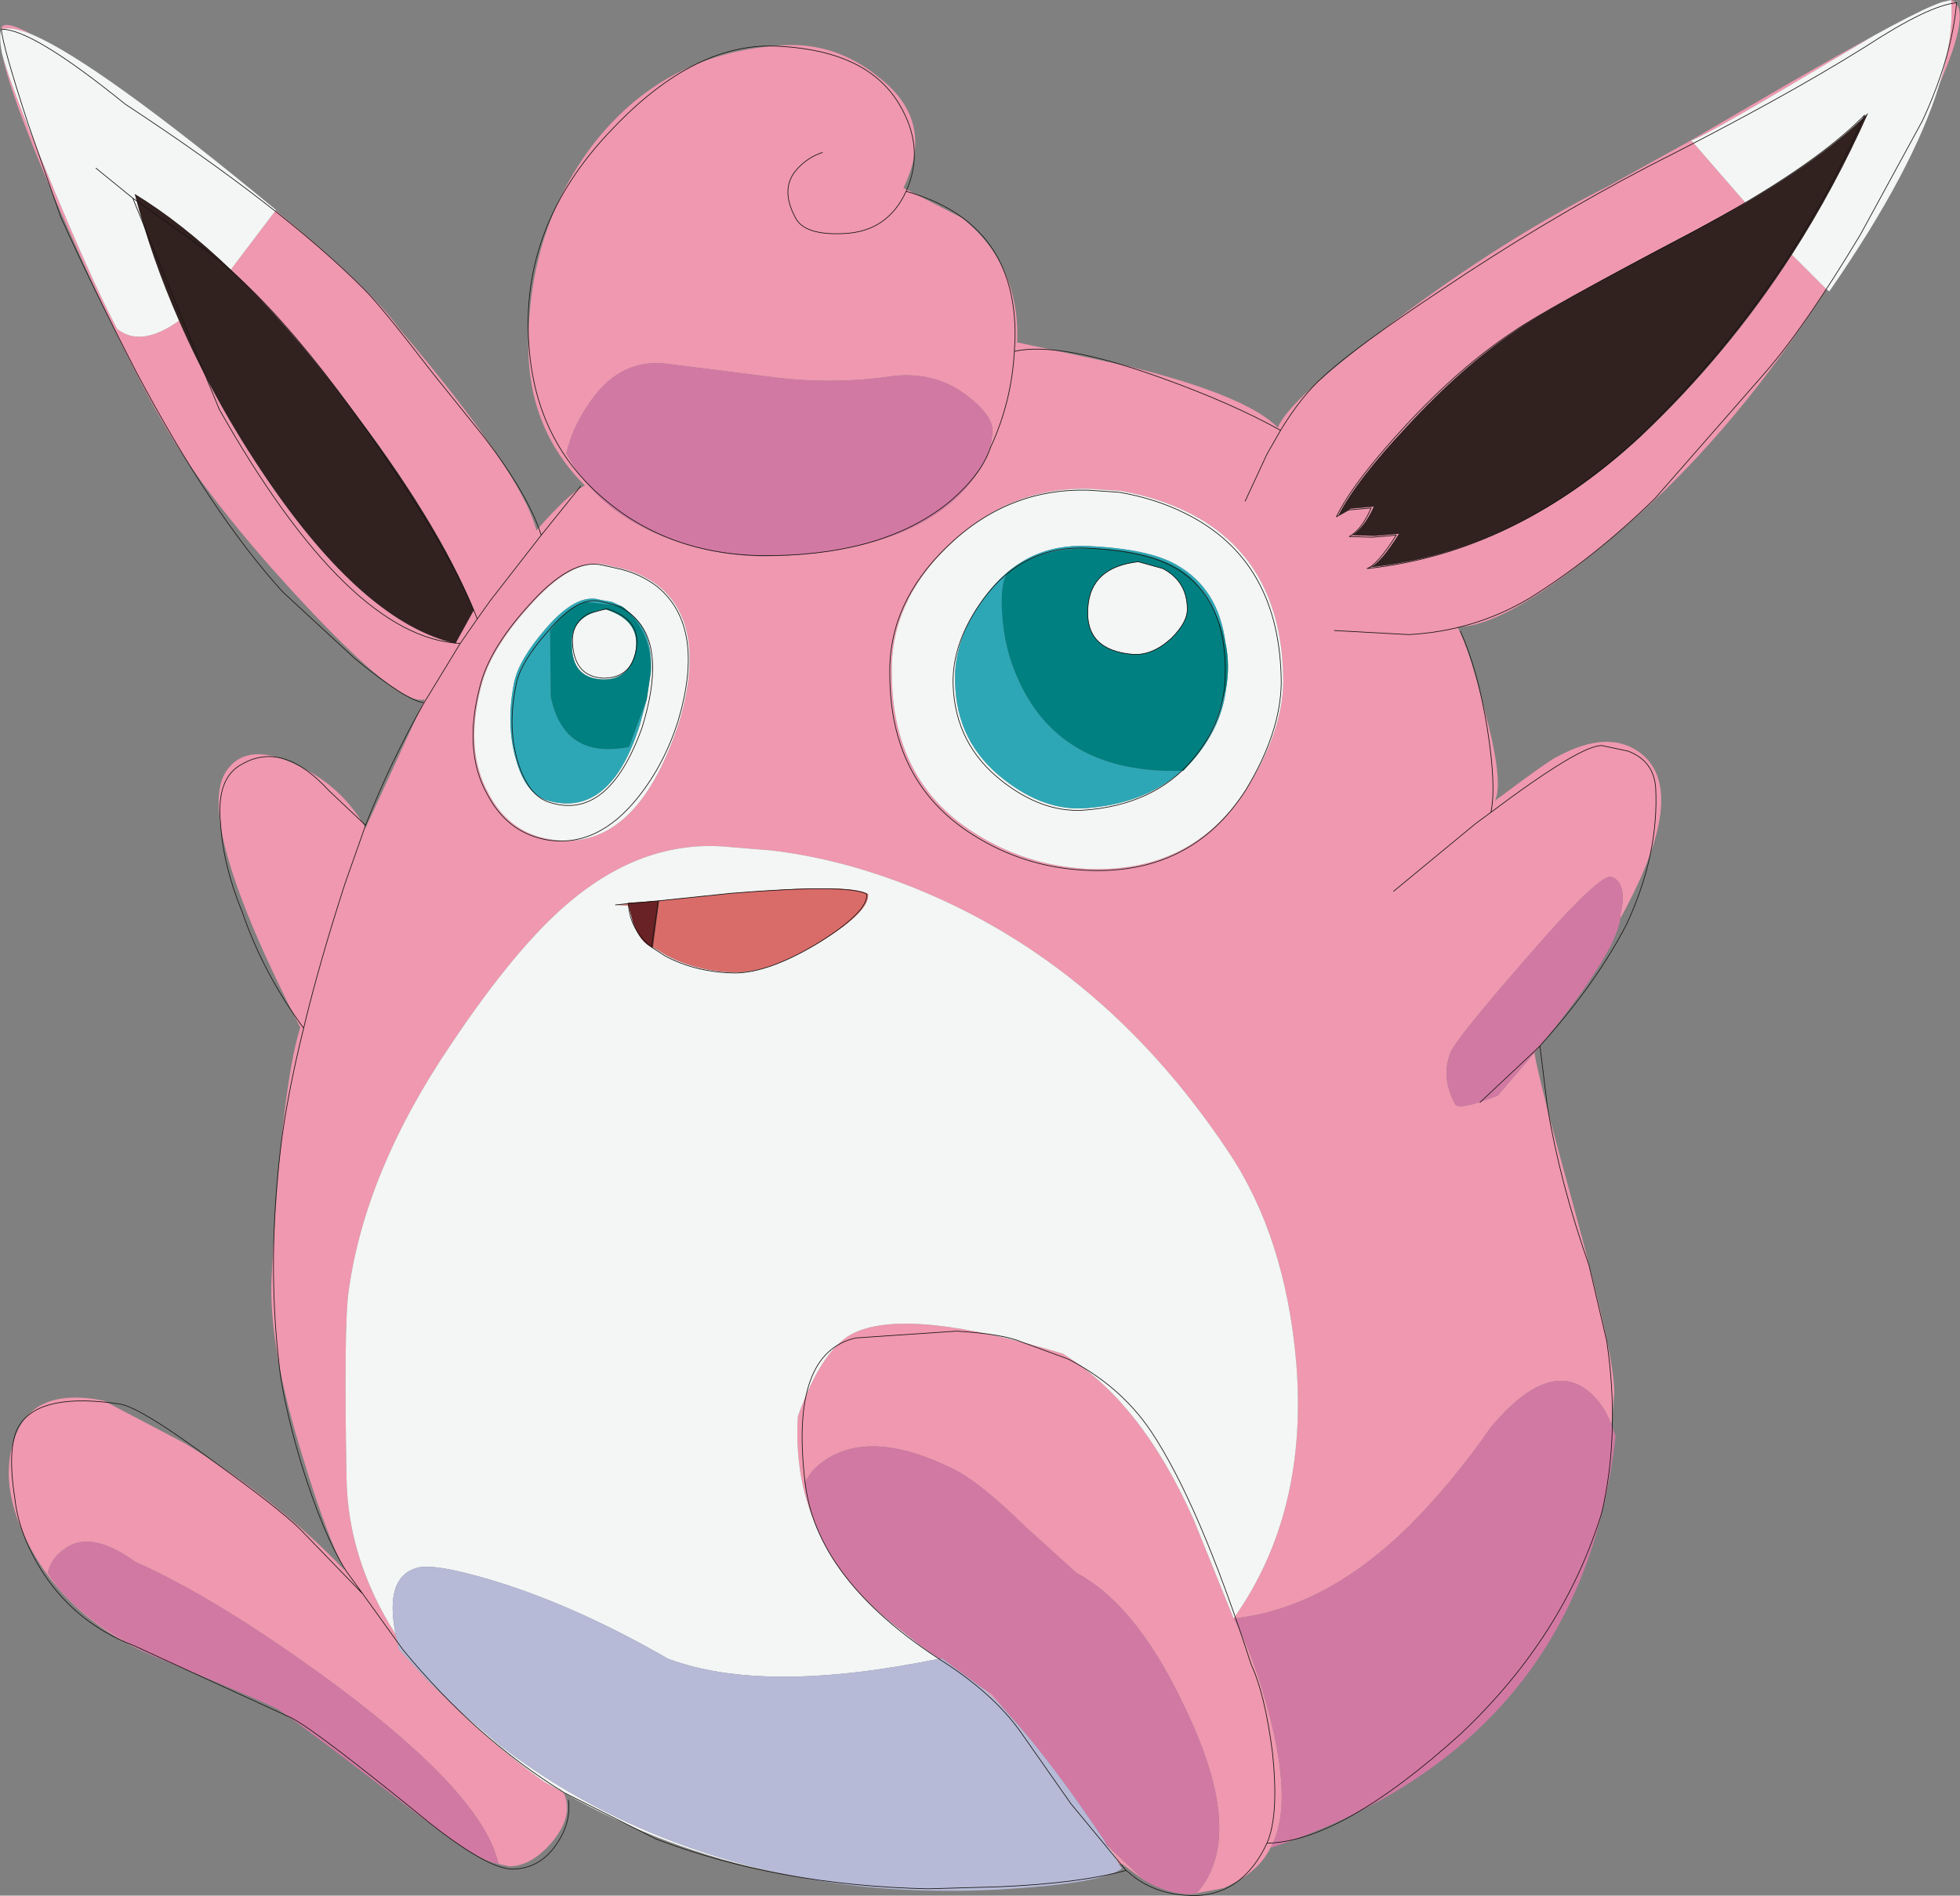
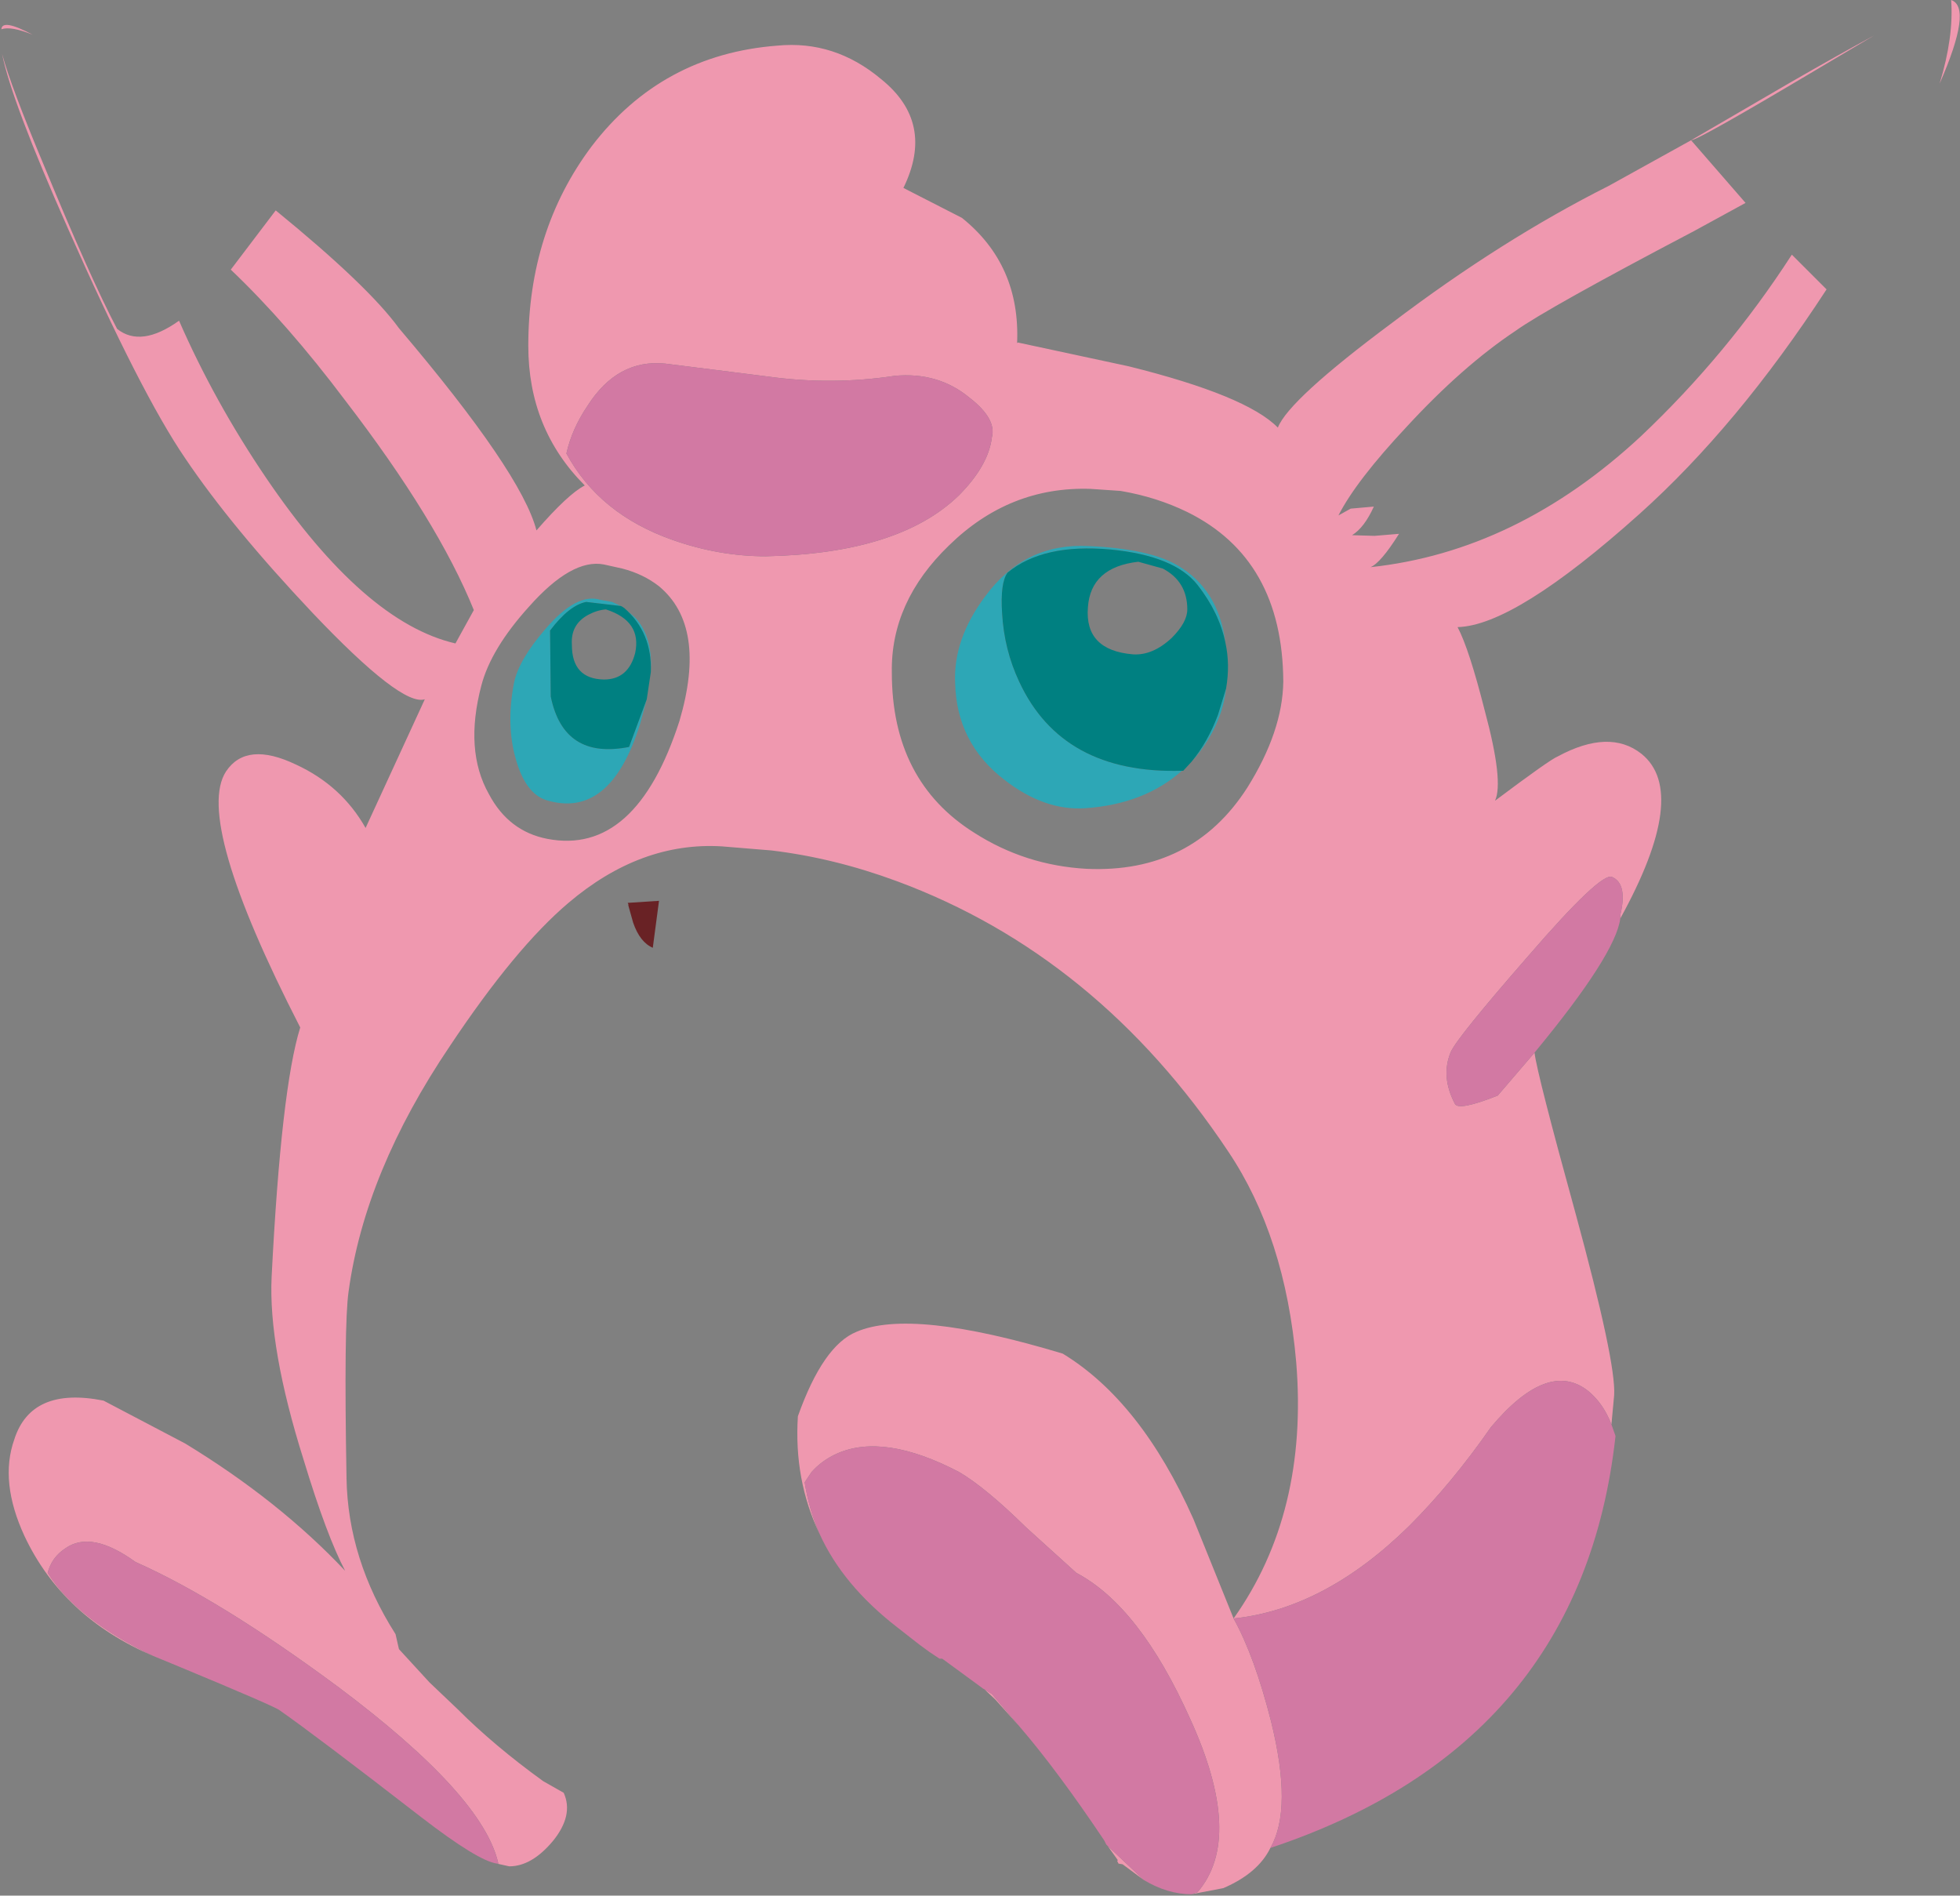
<svg xmlns="http://www.w3.org/2000/svg" height="139.2px" width="143.95px">
  <rect width="100%" height="100%" fill="#808080" stroke="none" />
  <g transform="matrix(1.0, 0.0, 0.0, 1.0, -0.45, -0.8)">
    <path d="M138.1 3.4 L133.8 5.95 Q125.15 11.1 124.65 11.1 L128.65 15.7 124.9 17.75 Q114.05 23.45 111.75 25.1 107.85 27.7 103.75 32.15 100.05 36.1 98.75 38.65 L99.65 38.15 101.35 38.0 Q100.65 39.55 99.75 40.1 L101.4 40.15 103.2 40.0 Q101.85 42.15 101.1 42.45 111.85 41.3 120.95 32.85 127.3 26.85 132.05 19.5 L134.6 22.05 Q128.05 32.1 120.85 38.55 111.7 46.75 107.5 46.85 108.35 48.45 109.5 53.0 110.9 58.2 110.25 59.6 114.25 56.6 114.85 56.35 118.65 54.3 121.0 56.15 124.55 59.0 119.45 68.25 L119.45 68.0 Q120.0 65.7 118.85 65.2 118.05 64.8 112.65 71.05 107.5 76.95 107.0 78.05 106.25 79.85 107.3 81.85 107.55 82.4 110.45 81.25 L113.15 78.1 Q113.35 79.7 116.15 89.85 119.15 100.85 119.0 103.25 L118.8 105.4 Q118.2 103.85 117.1 102.95 114.15 100.6 109.95 105.6 107.1 109.7 103.95 112.85 97.75 118.95 91.05 119.65 96.55 111.9 95.65 100.85 94.85 91.6 90.65 85.35 81.05 70.95 66.3 65.5 61.7 63.8 57.1 63.25 L53.45 62.95 Q47.5 62.6 42.2 67.1 38.3 70.4 33.5 77.6 27.25 86.85 26.05 95.65 25.7 98.1 25.9 109.35 26.0 115.3 29.5 120.8 L29.75 121.9 32.0 124.35 34.05 126.3 Q36.75 129.0 40.35 131.6 L41.85 132.45 Q42.6 134.1 41.05 136.0 39.5 137.85 37.85 137.85 L36.95 137.65 37.05 137.65 Q35.95 132.65 25.25 124.65 16.6 118.25 10.4 115.5 7.15 113.15 5.25 114.5 4.25 115.15 3.95 116.3 6.15 119.75 11.7 122.4 5.05 119.55 2.25 113.6 0.4 109.6 1.5 106.5 2.75 102.6 8.05 103.65 L14.05 106.8 Q20.95 111.0 25.8 116.15 24.45 113.6 22.75 108.0 20.15 99.75 20.4 94.55 21.1 80.75 22.5 76.25 14.7 61.05 17.05 57.45 18.55 55.2 22.2 56.95 25.55 58.5 27.3 61.6 L31.65 52.15 Q29.95 52.7 23.4 45.8 17.45 39.5 14.05 34.45 10.8 29.7 5.45 17.6 1.3 8.25 0.6 4.75 1.25 7.15 3.7 13.0 7.1 21.25 9.05 24.95 10.8 26.35 13.6 24.35 16.2 30.3 20.0 35.9 27.2 46.5 33.9 48.05 L35.25 45.6 Q32.6 39.05 25.8 30.2 21.55 24.55 17.4 20.6 L20.7 16.25 Q27.5 21.8 29.75 24.9 38.75 35.5 39.85 39.75 42.2 37.05 43.4 36.45 39.25 32.3 39.25 26.2 39.25 17.75 43.9 11.55 49.05 4.8 57.55 4.15 61.75 3.75 65.15 6.6 69.15 9.8 66.8 14.6 L71.1 16.8 Q75.4 20.25 75.15 26.0 L75.2 25.95 83.35 27.7 Q92.0 29.85 94.3 32.2 95.1 30.15 102.7 24.5 110.75 18.4 118.6 14.45 L124.65 11.1 131.95 6.85 Q135.6 4.75 138.1 3.4 M142.9 6.95 Q143.95 3.5 143.75 0.8 145.35 1.35 142.9 6.95 M87.65 38.4 Q85.4 37.3 82.75 36.85 L80.55 36.7 Q74.6 36.5 70.15 40.85 65.85 45.0 65.95 50.2 65.95 58.15 72.0 61.95 75.75 64.35 80.25 64.6 88.0 64.95 92.05 58.65 94.65 54.5 94.7 50.85 94.65 41.85 87.65 38.4 M43.6 30.6 Q42.45 32.3 42.05 34.1 44.45 38.55 49.85 40.45 53.25 41.65 56.7 41.65 66.45 41.45 70.85 37.2 73.05 35.0 73.3 32.9 73.65 31.55 71.65 30.0 69.35 28.1 66.15 28.4 61.55 29.1 56.85 28.45 L49.3 27.5 Q45.8 27.15 43.6 30.6 M48.85 43.85 Q47.7 42.95 46.15 42.55 L44.8 42.25 Q42.45 41.8 39.3 45.35 36.5 48.45 35.8 51.15 34.55 55.9 36.35 59.1 37.8 61.85 40.65 62.4 47.15 63.65 50.35 53.75 52.4 46.8 48.85 43.85 M2.85 3.35 Q1.25 2.7 0.55 2.95 0.6 2.15 2.85 3.35 M60.65 113.45 Q58.75 109.5 59.05 104.8 60.9 99.6 63.35 98.6 67.4 96.85 78.5 100.2 84.25 103.7 88.1 112.35 L91.05 119.65 Q92.6 122.45 93.8 127.2 95.4 133.65 93.75 136.5 92.85 138.35 90.3 139.45 L87.95 139.9 88.4 139.75 Q91.85 135.75 87.85 127.0 84.15 118.75 79.5 116.3 L75.8 112.95 Q72.85 110.05 70.9 108.9 65.35 106.0 61.9 107.55 60.8 108.05 60.05 108.9 L59.55 109.65 Q59.85 111.6 60.65 113.45 M69.45 122.6 L68.7 122.1 69.45 122.6 M75.3 127.55 L73.55 125.6 72.75 124.85 73.3 125.2 75.3 127.55 M81.8 136.35 L84.45 138.85 82.9 137.7 82.6 137.65 82.5 137.45 82.55 137.4 81.8 136.35" fill="#ef98af" fill-rule="evenodd" stroke="none" />
-     <path d="M138.1 3.4 L139.3 2.75 Q142.0 1.3 143.1 0.95 L143.75 0.8 Q143.95 3.5 142.9 6.95 141.0 13.25 134.8 22.2 L134.6 22.05 132.05 19.5 Q135.2 14.6 137.65 9.1 134.6 12.2 128.65 15.7 L124.65 11.1 Q125.15 11.1 133.8 5.95 L138.1 3.4 M20.7 16.25 L17.4 20.6 Q13.8 17.15 10.35 15.05 11.6 19.8 13.6 24.35 10.8 26.35 9.05 24.95 7.1 21.25 3.7 13.0 1.25 7.15 0.6 4.75 0.35 3.45 0.55 2.95 1.25 2.7 2.85 3.35 7.7 5.45 20.7 16.2 L20.7 16.25 M41.85 132.45 L40.35 131.6 Q36.75 129.0 34.05 126.3 L37.15 128.95 Q45.85 135.65 57.45 138.3 49.35 136.65 41.85 132.45 M29.5 120.8 Q26.0 115.3 25.9 109.35 25.7 98.1 26.05 95.65 27.25 86.85 33.5 77.6 38.3 70.4 42.2 67.1 47.5 62.6 53.45 62.95 L57.1 63.25 Q61.7 63.8 66.3 65.5 81.05 70.95 90.65 85.35 94.85 91.6 95.65 100.85 96.55 111.9 91.05 119.65 L88.1 112.35 Q84.25 103.7 78.5 100.2 67.4 96.85 63.35 98.6 60.9 99.6 59.05 104.8 58.75 109.5 60.65 113.45 62.35 117.2 66.35 120.3 L67.95 121.55 68.7 122.1 69.45 122.6 Q56.55 125.25 49.5 122.6 42.2 118.4 35.75 116.6 32.35 115.65 31.2 115.9 28.65 116.5 29.5 120.8 M85.85 42.55 Q87.65 43.5 87.65 45.55 87.65 46.5 86.5 47.65 85.1 48.95 83.65 48.85 80.1 48.55 80.35 45.4 80.55 42.45 84.05 42.05 L85.85 42.55 M87.25 57.4 L87.35 57.4 87.95 56.75 88.3 56.35 Q90.2 54.0 90.5 51.35 90.8 49.6 90.45 48.0 89.95 44.05 86.9 42.3 84.85 41.1 80.4 40.9 75.7 40.65 72.8 44.6 70.45 47.75 70.6 50.95 70.7 55.35 74.2 58.05 77.15 60.35 80.15 60.15 84.5 59.85 87.25 57.4 M87.65 38.4 Q94.65 41.85 94.7 50.85 94.65 54.5 92.05 58.65 88.0 64.95 80.25 64.6 75.75 64.35 72.0 61.95 65.95 58.15 65.95 50.2 65.85 45.0 70.15 40.85 74.6 36.5 80.55 36.7 L82.75 36.85 Q85.4 37.3 87.65 38.4 M42.45 48.15 Q42.35 46.65 43.65 45.95 44.3 45.6 44.95 45.55 47.6 46.4 47.1 48.75 46.6 50.7 44.8 50.7 42.45 50.65 42.45 48.15 M46.05 45.3 L45.4 45.0 44.55 44.85 Q42.8 44.3 40.5 47.0 38.55 49.25 38.2 50.95 37.6 54.05 38.35 56.6 39.05 59.05 40.55 59.55 45.25 61.0 47.45 54.0 L47.95 52.15 48.25 50.15 Q48.4 47.55 47.1 46.15 L46.3 45.45 46.15 45.35 46.05 45.3 M48.85 43.85 Q52.4 46.8 50.35 53.75 47.15 63.65 40.65 62.4 37.8 61.85 36.35 59.1 34.55 55.9 35.8 51.15 36.5 48.45 39.3 45.35 42.45 41.8 44.8 42.25 L46.15 42.55 Q47.7 42.95 48.85 43.85 M48.4 70.35 L49.4 70.95 Q51.65 72.15 54.5 72.2 57.05 72.2 60.8 69.9 64.35 67.7 64.2 66.45 62.85 65.65 54.2 66.4 L48.85 66.95 46.55 67.1 46.6 67.2 45.75 67.25 46.6 67.3 46.95 68.55 Q47.45 70.0 48.4 70.4 L48.4 70.35 M73.55 125.6 L72.65 124.8 72.75 124.85 73.55 125.6 M81.7 136.25 L81.8 136.35 82.55 137.4 82.5 137.45 81.7 136.25" fill="#f3f6f5" fill-rule="evenodd" stroke="none" />
    <path d="M90.45 48.0 Q90.0 45.8 88.4 43.75 86.7 41.6 82.0 41.15 77.05 40.7 74.45 42.85 73.9 43.6 74.05 45.85 74.2 48.5 75.3 50.85 78.45 57.65 87.25 57.4 84.5 59.85 80.15 60.15 77.15 60.35 74.2 58.05 70.7 55.35 70.6 50.95 70.45 47.75 72.8 44.6 75.7 40.65 80.4 40.9 84.85 41.1 86.9 42.3 89.95 44.05 90.45 48.0 M87.95 56.75 Q89.15 55.3 89.9 53.3 L90.5 51.35 Q90.2 54.0 88.3 56.35 L87.95 56.75 M47.95 52.15 L47.45 54.0 Q45.25 61.0 40.55 59.55 39.05 59.05 38.35 56.6 37.6 54.05 38.2 50.95 38.55 49.25 40.5 47.0 42.8 44.3 44.55 44.85 L45.4 45.0 46.05 45.3 43.5 45.0 Q42.25 45.25 40.85 47.1 L40.9 51.95 Q41.85 56.6 46.65 55.65 L47.95 52.15 M46.3 45.45 L47.1 46.15 Q48.4 47.55 48.25 50.15 48.35 47.25 46.3 45.45" fill="#2da7b6" fill-rule="evenodd" stroke="none" />
    <path d="M85.85 42.55 L84.05 42.05 Q80.55 42.45 80.35 45.4 80.1 48.55 83.65 48.85 85.1 48.95 86.5 47.65 87.65 46.5 87.65 45.55 87.65 43.5 85.85 42.55 M87.25 57.4 Q78.45 57.65 75.3 50.85 74.2 48.5 74.05 45.85 73.9 43.6 74.45 42.85 77.05 40.7 82.0 41.15 86.7 41.6 88.4 43.75 90.0 45.8 90.45 48.0 90.8 49.6 90.5 51.35 L89.9 53.3 Q89.15 55.3 87.95 56.75 L87.35 57.4 87.25 57.4 M42.45 48.15 Q42.45 50.65 44.8 50.7 46.6 50.7 47.1 48.75 47.6 46.4 44.95 45.55 44.3 45.6 43.65 45.95 42.35 46.65 42.45 48.15 M46.05 45.3 L46.15 45.35 46.3 45.45 Q48.35 47.25 48.25 50.15 L47.95 52.15 46.65 55.65 Q41.85 56.6 40.9 51.95 L40.85 47.1 Q42.25 45.25 43.5 45.0 L46.05 45.3" fill="#008081" fill-rule="evenodd" stroke="none" />
-     <path d="M48.85 66.95 L54.2 66.4 Q62.85 65.65 64.2 66.45 64.35 67.7 60.8 69.9 57.05 72.2 54.5 72.2 51.65 72.15 49.4 70.95 L48.4 70.35 48.85 66.95 M46.6 67.3 L45.75 67.25 46.6 67.2 46.6 67.3" fill="#d96c69" fill-rule="evenodd" stroke="none" />
-     <path d="M128.65 15.7 Q134.6 12.2 137.65 9.1 135.2 14.6 132.05 19.5 127.3 26.85 120.95 32.85 111.85 41.3 101.1 42.45 101.85 42.15 103.2 40.0 L101.4 40.15 99.75 40.1 Q100.65 39.55 101.35 38.0 L99.65 38.15 98.75 38.65 Q100.05 36.1 103.75 32.15 107.85 27.7 111.75 25.1 114.05 23.45 124.9 17.75 L128.65 15.7 M17.4 20.6 Q21.55 24.55 25.8 30.2 32.6 39.05 35.25 45.6 L33.9 48.05 Q27.2 46.5 20.0 35.9 16.2 30.3 13.6 24.35 11.6 19.8 10.35 15.05 13.8 17.15 17.4 20.6" fill="#31211f" fill-rule="evenodd" stroke="none" />
    <path d="M11.7 122.4 Q6.15 119.75 3.95 116.3 4.25 115.15 5.25 114.5 7.15 113.15 10.4 115.5 16.6 118.25 25.25 124.65 35.95 132.65 37.05 137.65 L36.95 137.65 Q35.55 137.45 31.4 134.25 23.65 128.25 21.0 126.4 20.75 126.15 13.4 123.1 L11.7 122.4 M91.05 119.65 Q97.75 118.95 103.95 112.85 107.1 109.7 109.95 105.6 114.15 100.6 117.1 102.95 118.2 103.85 118.8 105.4 L119.1 106.25 Q116.6 128.9 93.75 136.5 95.4 133.65 93.8 127.2 92.6 122.45 91.05 119.65 M113.15 78.1 L110.45 81.25 Q107.55 82.4 107.3 81.85 106.25 79.85 107.0 78.05 107.5 76.95 112.65 71.05 118.05 64.8 118.85 65.2 120.0 65.7 119.45 68.0 L119.45 68.25 Q119.1 70.9 113.15 78.1 M43.6 30.6 Q45.8 27.15 49.3 27.5 L56.85 28.45 Q61.55 29.1 66.15 28.4 69.35 28.1 71.65 30.0 73.65 31.55 73.3 32.9 73.05 35.0 70.85 37.2 66.45 41.45 56.7 41.65 53.25 41.65 49.85 40.45 44.45 38.55 42.05 34.1 42.45 32.3 43.6 30.6 M68.7 122.1 L67.95 121.55 66.35 120.3 Q62.35 117.2 60.65 113.45 59.85 111.6 59.55 109.65 L60.05 108.9 Q60.8 108.05 61.9 107.55 65.35 106.0 70.9 108.9 72.85 110.05 75.8 112.95 L79.5 116.3 Q84.15 118.75 87.85 127.0 91.85 135.75 88.4 139.75 L87.95 139.9 Q86.2 139.9 84.45 138.85 L81.8 136.35 81.7 136.25 81.55 135.95 Q78.1 130.8 75.3 127.55 L73.3 125.2 72.75 124.85 72.65 124.8 72.45 124.65 69.65 122.6 69.45 122.6 68.7 122.1" fill="#d279a3" fill-rule="evenodd" stroke="none" />
    <path d="M48.4 70.35 L48.4 70.4 Q47.45 70.0 46.95 68.55 L46.6 67.3 46.6 67.2 46.55 67.1 48.85 66.95 48.4 70.35" fill="#692225" fill-rule="evenodd" stroke="none" />
-     <path d="M34.05 126.3 L32.0 124.35 29.75 121.9 29.5 120.8 Q28.65 116.5 31.2 115.9 32.35 115.65 35.75 116.6 42.2 118.4 49.5 122.6 56.55 125.25 69.45 122.6 L69.65 122.6 72.45 124.65 72.65 124.8 73.55 125.6 75.3 127.55 Q78.1 130.8 81.55 135.95 L81.7 136.25 82.5 137.45 82.6 137.65 82.85 138.0 Q81.5 139.1 73.9 139.55 65.2 140.0 58.0 138.4 L57.45 138.3 Q45.85 135.65 37.15 128.95 L34.05 126.3" fill="#b6bad7" fill-rule="evenodd" stroke="none" />
-     <path d="M74.95 26.6 Q74.75 30.3 73.2 33.65 72.55 35.6 70.3 37.55 65.65 41.45 57.3 41.6 49.95 41.75 44.95 37.55 39.8 33.3 39.3 26.2 38.6 17.35 45.4 10.3 51.55 3.8 57.7 4.2 64.25 4.55 66.55 8.55 68.4 11.7 67.0 14.85 75.15 17.15 75.0 25.65 L74.95 26.6 Q78.25 25.85 85.75 28.55 90.9 30.4 94.5 32.4 96.05 29.85 97.65 28.45 99.9 26.35 106.3 22.1 113.8 17.05 121.55 13.0 131.45 8.0 137.5 4.2 142.1 1.2 144.15 1.0 143.8 5.0 141.65 9.65 L137.1 18.0 Q133.05 24.75 130.1 28.15 L122.0 37.4 Q117.5 41.8 112.75 44.75 108.7 47.15 103.9 47.4 L98.45 47.1 M124.75 17.85 Q113.8 23.6 111.6 25.15 107.65 27.75 103.55 32.2 99.85 36.2 98.6 38.75 L99.5 38.25 101.15 38.1 Q100.5 39.65 99.55 40.2 L101.25 40.25 103.0 40.1 Q101.6 42.3 100.85 42.55 111.65 41.4 120.75 32.95 131.45 22.75 137.4 9.25 133.5 13.2 124.75 17.85 M91.9 37.6 L93.5 34.15 94.5 32.4 M85.85 42.55 Q87.65 43.5 87.65 45.55 87.65 46.5 86.5 47.65 85.1 48.95 83.65 48.85 80.1 48.55 80.35 45.4 80.55 42.45 84.05 42.05 L85.85 42.55 M87.5 38.5 Q94.5 41.95 94.55 50.95 94.5 54.6 91.95 58.8 87.9 65.15 80.05 64.7 75.6 64.45 71.9 62.1 65.8 58.25 65.8 50.3 65.7 45.1 70.0 40.95 74.5 36.6 80.45 36.8 L82.65 36.95 Q85.3 37.4 87.5 38.5 M107.7 47.15 Q109.0 50.0 109.7 54.4 110.35 58.55 109.95 60.45 116.55 55.5 118.1 55.55 L120.0 55.95 Q121.9 56.65 122.05 58.65 122.3 63.55 119.9 68.7 117.65 73.05 113.55 77.6 L114.1 82.1 Q115.05 87.75 117.15 93.7 L118.45 99.25 Q119.45 105.95 118.1 111.85 115.3 121.0 107.7 128.15 98.95 136.05 93.5 136.15 91.8 139.8 88.4 140.0 85.3 140.05 83.35 138.3 L83.15 138.15 Q79.7 139.1 73.85 139.35 L68.6 139.5 Q57.6 139.25 48.65 135.85 L41.9 132.45 Q35.4 128.45 30.05 121.95 L27.1 117.85 22.45 113.05 Q20.85 111.5 16.25 108.2 10.8 104.15 9.25 103.9 3.55 103.05 1.95 105.35 0.9 106.8 1.55 110.9 1.85 113.55 3.65 116.35 6.1 120.05 10.3 121.65 L21.85 126.95 Q23.65 127.85 32.05 134.7 36.5 138.2 38.25 138.05 40.15 137.95 41.3 136.25 42.4 134.7 42.2 133.0 M102.8 66.25 L108.8 61.3 109.95 60.45 M88.1 56.5 Q85.25 59.95 79.95 60.3 77.0 60.45 74.1 58.2 70.6 55.5 70.45 51.1 70.35 47.95 72.7 44.75 75.6 40.85 80.25 41.05 84.65 41.25 86.75 42.5 90.8 44.8 90.4 51.1 90.15 54.05 88.1 56.5 M113.55 77.6 L113.25 77.9 109.15 81.75 M60.85 12.0 Q59.9 12.3 59.15 13.05 57.65 14.5 58.85 16.75 59.5 18.1 62.45 17.95 65.65 17.8 67.0 14.85 M43.7 45.85 Q42.4 46.55 42.5 48.05 42.65 50.55 44.85 50.6 46.75 50.55 47.15 48.65 47.65 46.3 45.0 45.5 L43.7 45.85 M45.55 45.2 Q46.55 45.55 47.2 46.3 49.35 48.6 47.6 54.25 45.1 61.15 40.75 59.7 39.25 59.2 38.5 56.8 37.7 54.25 38.35 51.1 38.65 49.45 40.7 47.15 42.95 44.45 44.7 45.0 L45.55 45.2 M46.05 42.6 Q47.6 43.0 48.75 43.9 52.3 46.85 50.25 53.75 49.25 56.9 47.35 59.3 44.3 63.15 40.5 62.45 37.7 61.9 36.25 59.15 34.45 55.95 35.7 51.2 36.4 48.45 39.2 45.35 42.35 41.75 44.7 42.3 L46.05 42.6 M10.2 15.35 L14.85 18.65 Q21.65 23.35 30.55 37.1 34.2 42.8 35.5 46.25 L36.5 44.85 40.2 40.1 Q39.25 37.15 36.05 32.95 L32.15 28.1 Q28.5 23.35 27.25 22.1 21.3 16.1 9.65 8.45 2.8 2.9 0.55 2.95 0.65 4.2 2.5 9.85 L4.9 16.7 Q7.15 21.7 10.45 28.1 15.9 38.4 21.2 44.25 L26.5 49.15 Q30.35 52.3 31.6 52.4 L34.25 48.05 Q26.05 47.65 16.55 30.85 L10.2 15.35 7.5 13.15 M35.5 46.25 L34.25 48.05 M31.6 52.4 Q29.1 56.8 27.3 61.4 L25.8 65.65 Q23.9 71.5 22.75 76.3 21.5 81.35 21.05 85.2 20.1 93.3 20.9 100.55 21.15 103.45 22.55 108.2 24.2 113.55 25.9 116.2 L27.1 117.85 M27.3 61.4 L24.6 58.85 Q21.25 55.2 18.25 56.9 16.3 57.9 16.65 61.3 16.85 64.4 18.25 67.8 19.8 72.3 22.75 76.3 M45.65 67.25 L46.6 67.15 48.8 66.95 54.1 66.4 Q62.75 65.7 64.1 66.45 64.25 67.7 60.7 69.95 56.95 72.25 54.4 72.25 51.55 72.2 49.3 71.0 L48.3 70.35 Q46.7 69.05 46.6 67.15 M48.8 66.95 L48.3 70.35 M43.1 36.5 L40.2 40.1 M83.15 138.15 L79.1 133.25 75.35 127.9 Q73.45 125.25 69.85 122.9 60.25 116.8 59.55 109.4 58.5 100.15 63.3 99.05 L70.7 98.55 Q74.1 98.75 75.5 99.35 L78.9 100.6 Q82.7 102.55 84.95 105.85 88.5 111.15 92.35 123.05 93.35 125.2 93.9 129.45 94.4 134.1 93.5 136.15" fill="none" stroke="#171411" stroke-linecap="round" stroke-linejoin="round" stroke-width="0.05" />
  </g>
</svg>